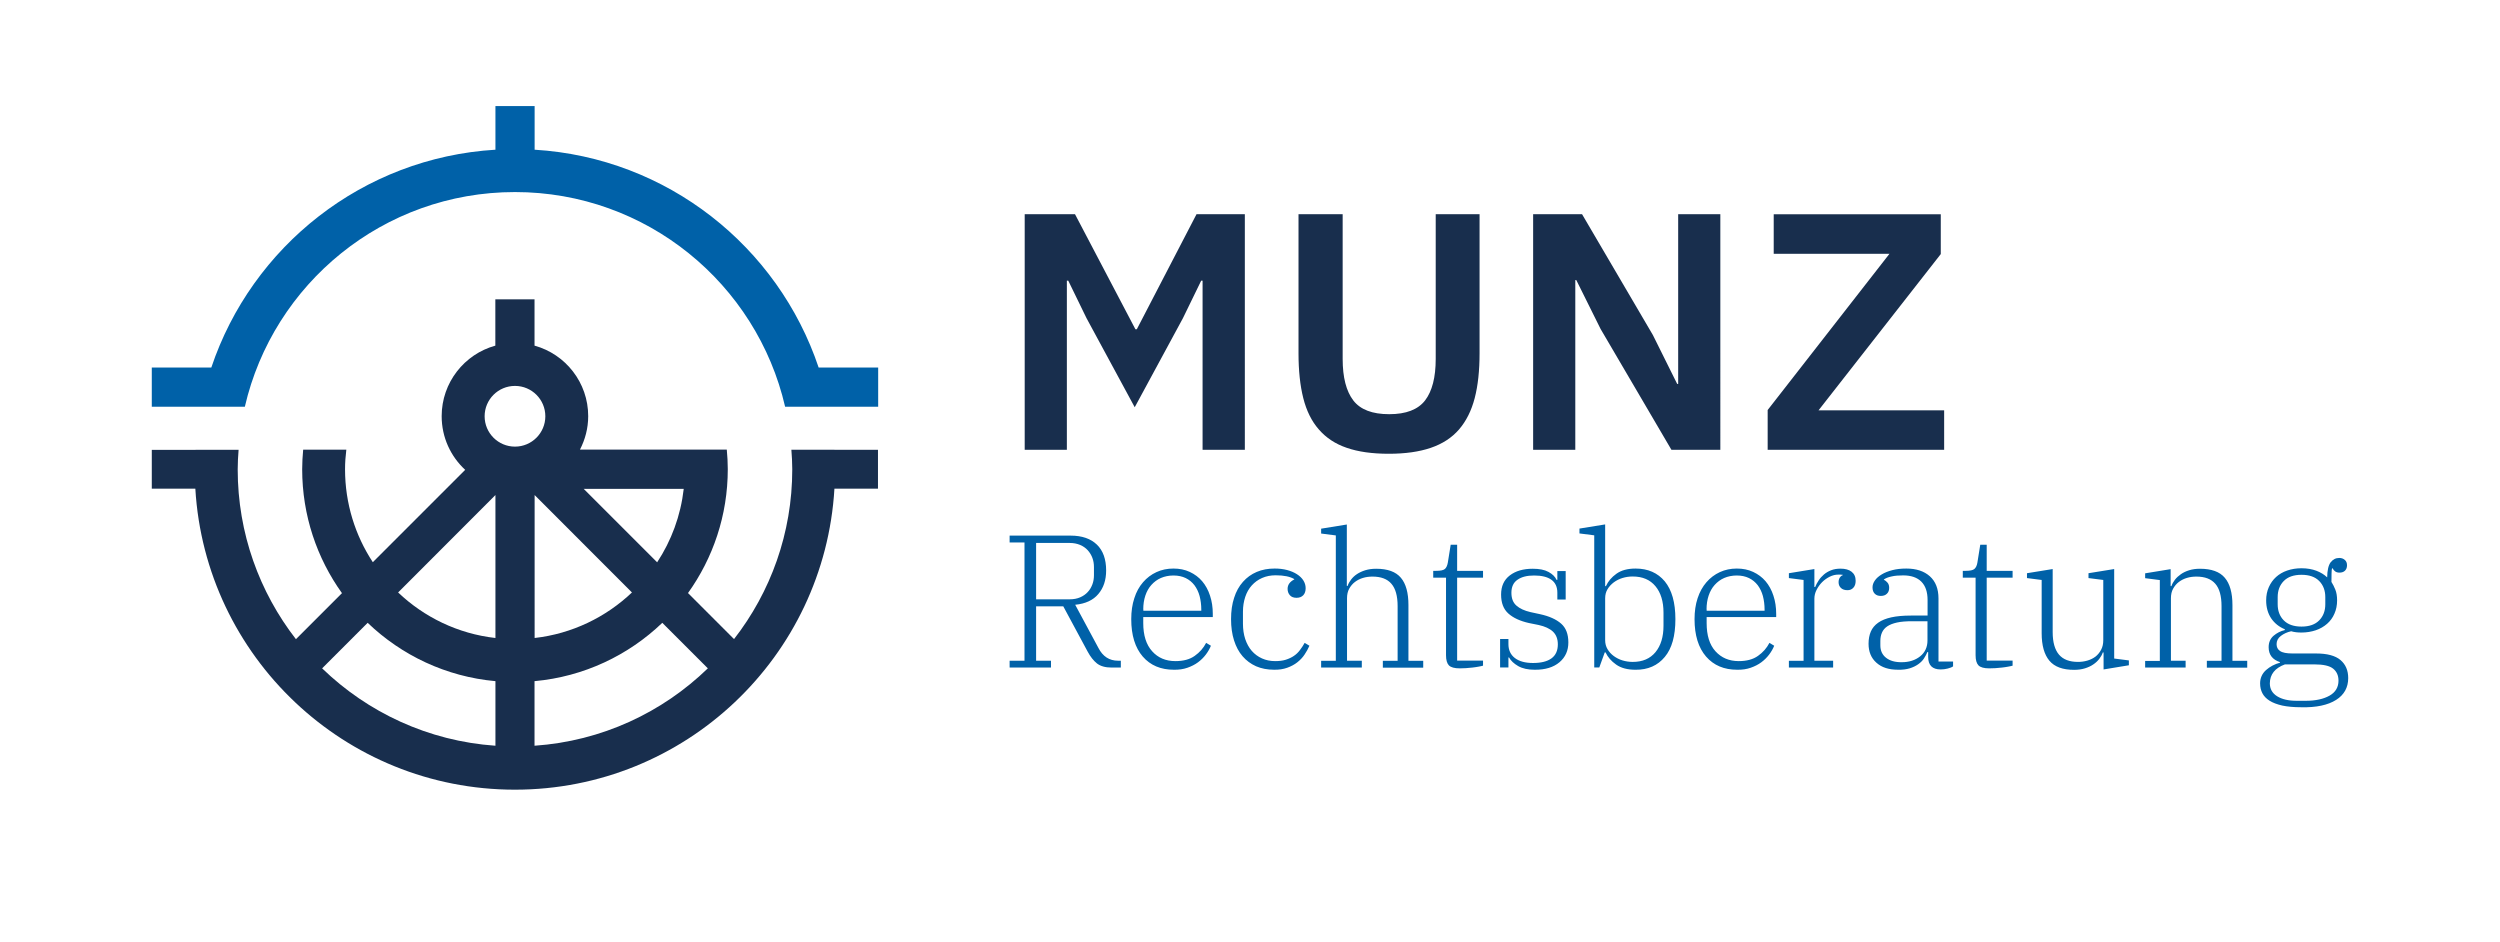
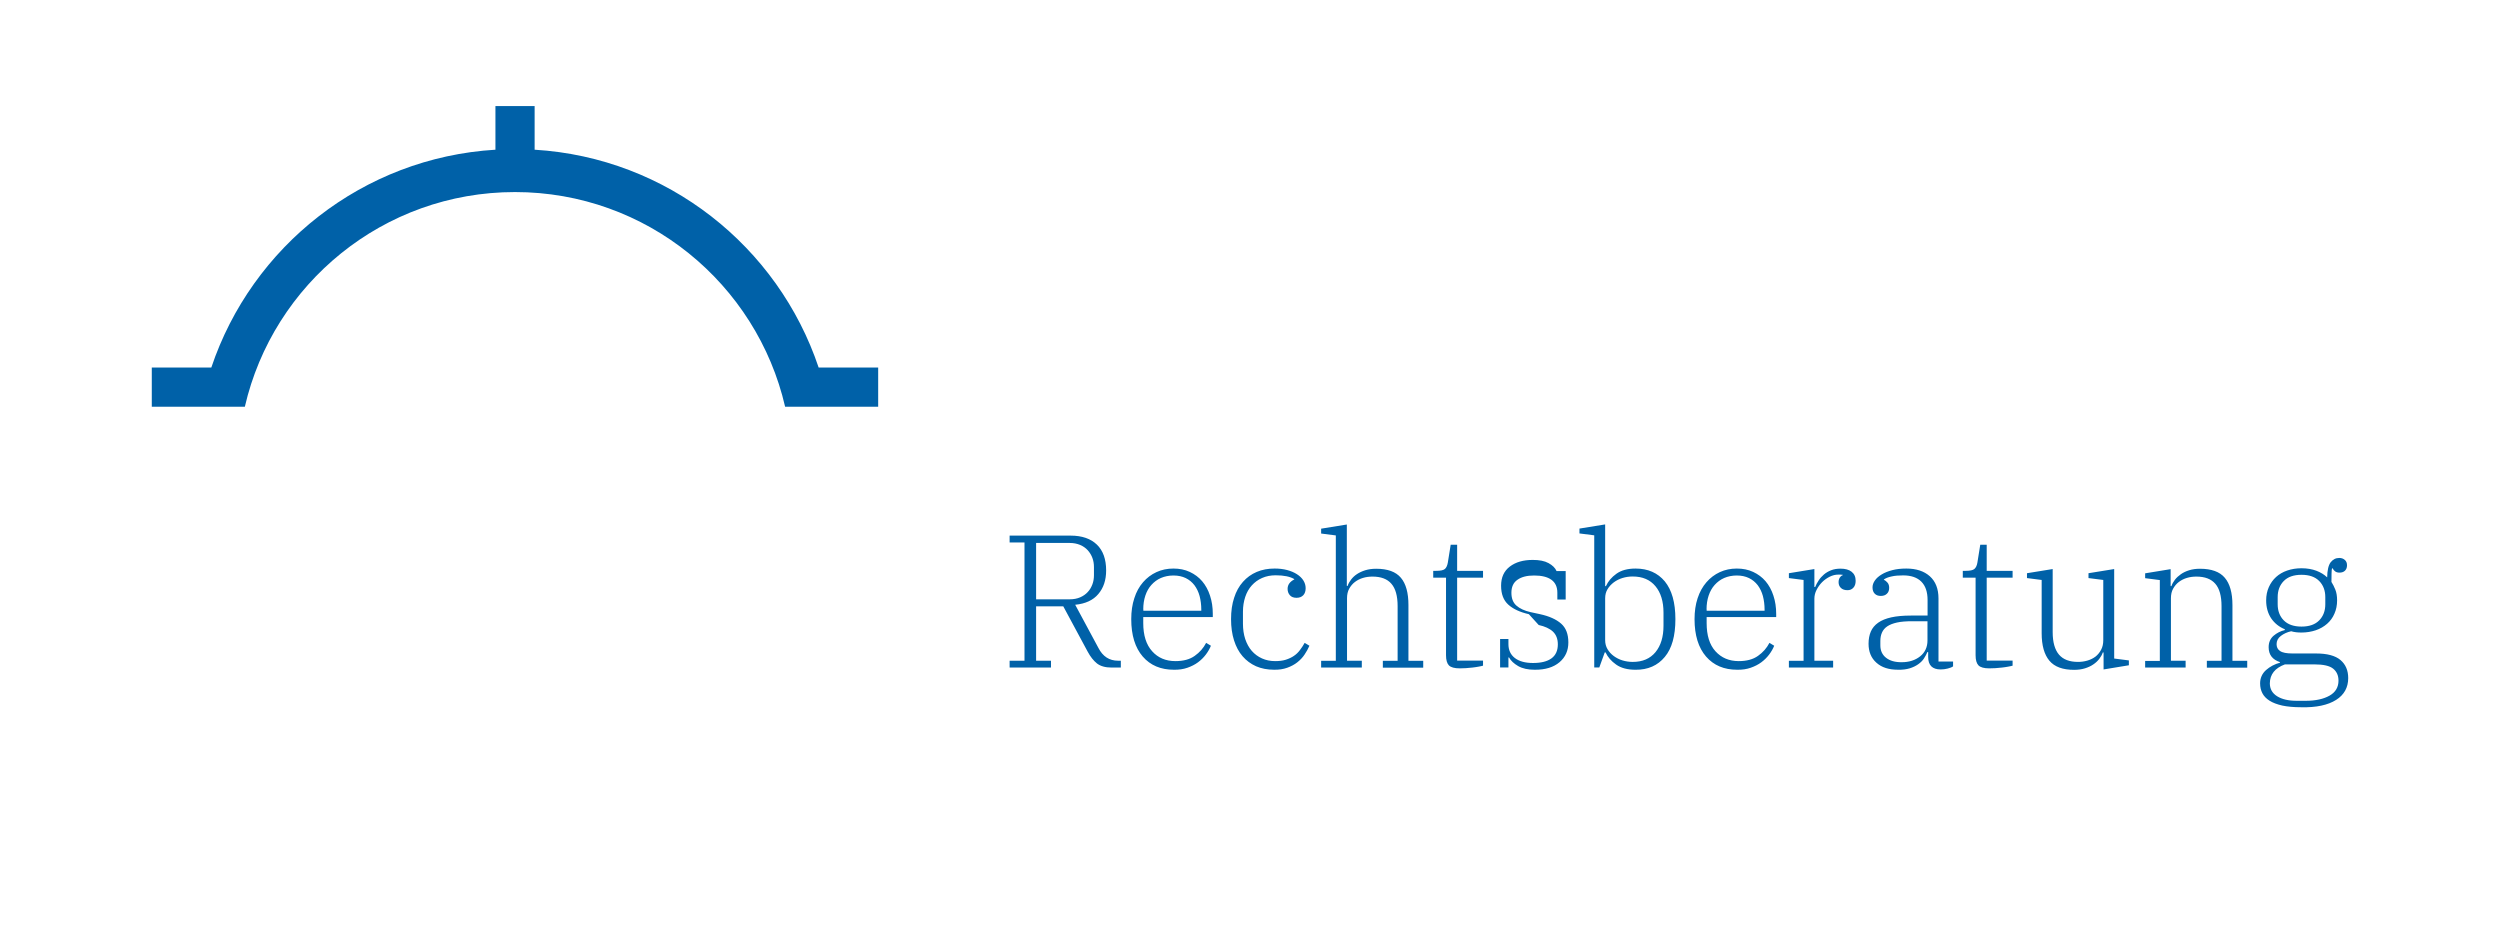
<svg xmlns="http://www.w3.org/2000/svg" version="1.1" id="Ebene_1" x="0px" y="0px" viewBox="0 0 252 95" style="enable-background:new 0 0 252 95;" xml:space="preserve">
  <style type="text/css">
	.st0{fill:#0061A8;}
	.st1{fill:#182E4D;}
</style>
  <g>
    <path class="st0" d="M88.52,37.05h-6c-4.09-12.2-15.26-21.15-28.63-21.96v-4.4h-3.95v4.4C36.56,15.9,25.39,24.85,21.3,37.05h-6V41   h4.95c0,0,0,0,0,0h4.43c2.86-12.4,13.96-21.64,27.23-21.64c13.27,0,24.37,9.25,27.23,21.64h4.43c0,0,0,0,0,0h4.95V37.05   L88.52,37.05z" />
-     <path class="st1" d="M88.52,45.34h-4.41c0,0,0,0,0-0.01h-4.34c0.05,0.65,0.09,1.31,0.09,1.97c0,6.45-2.19,12.39-5.87,17.12   l-4.64-4.64c2.52-3.52,4.01-7.83,4.01-12.49c0-0.67-0.04-1.32-0.1-1.97l-14.8,0c0.52-1.01,0.83-2.15,0.83-3.37   c0-3.39-2.29-6.25-5.41-7.11v-4.67h-3.95v4.67c-3.12,0.86-5.41,3.72-5.41,7.11c0,2.14,0.91,4.06,2.37,5.41l-9.31,9.31   c-1.77-2.69-2.8-5.91-2.8-9.37c0-0.67,0.05-1.33,0.13-1.97h-4.35c-0.06,0.65-0.1,1.31-0.1,1.97c0,4.66,1.49,8.97,4.01,12.49   l-4.64,4.64c-3.67-4.73-5.87-10.67-5.87-17.12c0-0.67,0.04-1.32,0.09-1.97h-4.34c0,0,0,0,0,0.01h-4.41v3.91h4.39   c1,16.92,15.04,30.34,32.21,30.34s31.21-13.41,32.21-30.34h4.39V45.34L88.52,45.34z M49.94,68.66v6.51   c-6.77-0.47-12.88-3.36-17.47-7.8l4.59-4.59C40.47,66.05,44.96,68.21,49.94,68.66L49.94,68.66z M49.94,49.9v14.41   c-3.79-0.43-7.19-2.1-9.81-4.59L49.94,49.9L49.94,49.9z M54.97,41.96c0,1.69-1.37,3.06-3.06,3.06c-1.69,0-3.06-1.37-3.06-3.06   c0-1.69,1.37-3.06,3.06-3.06C53.6,38.9,54.97,40.27,54.97,41.96L54.97,41.96z M63.7,59.72c-2.62,2.49-6.03,4.16-9.81,4.59V49.9   L63.7,59.72L63.7,59.72z M68.92,49.28c-0.31,2.71-1.25,5.23-2.68,7.4l-7.4-7.4H68.92L68.92,49.28z M71.35,67.37   c-4.59,4.45-10.69,7.33-17.47,7.8v-6.51c4.98-0.45,9.47-2.61,12.88-5.88L71.35,67.37L71.35,67.37z" />
-     <path class="st1" d="M121.23,45.34h4.25V21.59h-4.87l-6.02,11.6h-0.14l-6.09-11.6h-5.07v23.75h4.25V28.29h0.14l1.84,3.78l4.86,8.98   l4.86-8.98l1.84-3.78h0.14V45.34L121.23,45.34z M130.89,21.59v14.02c0,1.75,0.16,3.25,0.48,4.52c0.32,1.27,0.84,2.33,1.57,3.16   c0.73,0.84,1.66,1.46,2.81,1.85c1.15,0.4,2.56,0.6,4.24,0.6c1.66,0,3.07-0.2,4.24-0.6c1.17-0.4,2.11-1.01,2.84-1.85   c0.72-0.84,1.25-1.89,1.58-3.16c0.33-1.27,0.49-2.78,0.49-4.52V21.59h-4.42v14.59c0,1.86-0.36,3.25-1.07,4.18   c-0.72,0.93-1.92,1.39-3.62,1.39s-2.91-0.46-3.62-1.39c-0.71-0.93-1.07-2.32-1.07-4.18V21.59H130.89L130.89,21.59z M168.48,45.34   h4.93V21.59h-4.25v17.11h-0.1l-2.45-4.93l-7.14-12.18h-4.93v23.75h4.25V28.23h0.1l2.45,4.93L168.48,45.34L168.48,45.34z    M195.97,41.36h-12.66l12.32-15.75v-4.01h-16.84v3.98h11.67l-12.28,15.75v4.01h17.79V41.36L195.97,41.36z" />
-     <path class="st0" d="M101.77,67.29h4.17v-0.69h-1.5v-5.48h2.74l2.46,4.57c0.28,0.52,0.59,0.91,0.94,1.19   c0.35,0.27,0.84,0.41,1.47,0.41h0.93v-0.69h-0.28c-0.88,0-1.54-0.43-1.98-1.29l-2.34-4.35c1.03-0.1,1.81-0.46,2.33-1.08   c0.53-0.62,0.79-1.41,0.79-2.38c0-1.13-0.31-2-0.93-2.6c-0.62-0.6-1.5-0.91-2.65-0.91h-6.15v0.69h1.5v11.92h-1.5V67.29   L101.77,67.29z M104.44,54.73h3.39c0.39,0,0.74,0.07,1.05,0.2c0.3,0.13,0.56,0.31,0.76,0.53c0.2,0.22,0.36,0.48,0.47,0.77   c0.11,0.29,0.16,0.6,0.16,0.93v0.82c0,0.33-0.05,0.64-0.16,0.93c-0.11,0.29-0.26,0.55-0.47,0.77c-0.2,0.22-0.46,0.4-0.76,0.53   c-0.3,0.13-0.65,0.2-1.05,0.2h-3.39V54.73L104.44,54.73z M119.69,67.31c0.4-0.14,0.76-0.32,1.07-0.55   c0.31-0.23,0.57-0.49,0.79-0.78c0.22-0.29,0.39-0.59,0.51-0.89l-0.48-0.29c-0.27,0.52-0.65,0.96-1.15,1.31   c-0.5,0.36-1.15,0.53-1.95,0.53c-0.97,0-1.75-0.33-2.34-0.99c-0.6-0.66-0.9-1.61-0.9-2.84v-0.61h7.01v-0.32   c0-0.66-0.09-1.27-0.28-1.84c-0.18-0.56-0.45-1.05-0.79-1.45c-0.34-0.4-0.76-0.71-1.25-0.94c-0.49-0.23-1.04-0.34-1.65-0.34   c-0.62,0-1.19,0.12-1.71,0.36c-0.52,0.24-0.97,0.58-1.35,1.02c-0.38,0.44-0.68,0.97-0.88,1.61c-0.21,0.63-0.31,1.34-0.31,2.11   c0,1.62,0.39,2.88,1.16,3.77c0.77,0.89,1.82,1.33,3.14,1.33C118.83,67.52,119.29,67.45,119.69,67.31L119.69,67.31z M115.24,61.43   c0-0.51,0.07-0.97,0.21-1.39c0.14-0.42,0.34-0.78,0.61-1.08c0.27-0.3,0.59-0.54,0.96-0.7c0.37-0.16,0.8-0.25,1.27-0.25   c0.47,0,0.88,0.09,1.23,0.26c0.35,0.17,0.64,0.41,0.88,0.72c0.23,0.31,0.41,0.68,0.52,1.09c0.11,0.42,0.17,0.88,0.17,1.37v0.11   h-5.84V61.43L115.24,61.43z M129.75,67.31c0.39-0.14,0.73-0.32,1.02-0.55c0.29-0.23,0.54-0.49,0.73-0.78   c0.2-0.29,0.36-0.59,0.49-0.89l-0.48-0.29c-0.14,0.25-0.29,0.49-0.47,0.72c-0.17,0.23-0.37,0.43-0.61,0.59   c-0.23,0.16-0.51,0.29-0.82,0.39c-0.31,0.1-0.67,0.14-1.08,0.14c-0.48,0-0.92-0.09-1.32-0.27c-0.4-0.18-0.74-0.43-1.03-0.76   c-0.29-0.33-0.5-0.73-0.66-1.19c-0.15-0.46-0.23-0.98-0.23-1.55v-1.22c0-0.53,0.08-1.02,0.23-1.48c0.15-0.45,0.37-0.84,0.66-1.16   c0.29-0.32,0.63-0.57,1.04-0.75c0.41-0.18,0.86-0.27,1.37-0.27c0.82,0,1.45,0.13,1.87,0.38v0.04c-0.2,0.1-0.37,0.23-0.49,0.39   c-0.12,0.16-0.18,0.35-0.18,0.56c0,0.25,0.08,0.47,0.23,0.64c0.15,0.17,0.37,0.26,0.67,0.26c0.29,0,0.52-0.09,0.68-0.26   c0.16-0.17,0.24-0.41,0.24-0.71c0-0.28-0.08-0.54-0.23-0.78c-0.15-0.24-0.37-0.45-0.65-0.63c-0.28-0.18-0.61-0.32-0.99-0.42   c-0.38-0.1-0.8-0.15-1.26-0.15c-0.66,0-1.26,0.11-1.8,0.34s-1,0.56-1.39,1c-0.39,0.44-0.69,0.97-0.89,1.61   c-0.21,0.63-0.31,1.35-0.31,2.15c0,0.8,0.1,1.51,0.3,2.14c0.2,0.63,0.48,1.16,0.86,1.6c0.38,0.44,0.83,0.77,1.36,1.01   c0.53,0.23,1.14,0.35,1.81,0.35C128.91,67.52,129.36,67.45,129.75,67.31L129.75,67.31z M133.2,67.29h4.07v-0.69h-1.49V60.3   c0-0.37,0.07-0.69,0.22-0.96c0.15-0.27,0.34-0.5,0.58-0.68c0.24-0.18,0.51-0.32,0.82-0.41c0.3-0.09,0.62-0.13,0.95-0.13   c0.85,0,1.49,0.24,1.9,0.72c0.42,0.48,0.63,1.23,0.63,2.26v5.51h-1.49v0.69h4.07v-0.69h-1.49v-5.62c0-1.23-0.25-2.15-0.76-2.75   c-0.51-0.61-1.34-0.91-2.49-0.91c-0.41,0-0.77,0.05-1.1,0.15c-0.32,0.1-0.6,0.23-0.84,0.39c-0.24,0.16-0.43,0.34-0.59,0.55   c-0.16,0.21-0.28,0.42-0.35,0.64h-0.08v-6.19l-2.59,0.42v0.49l1.48,0.19v12.64h-1.48V67.29L133.2,67.29z M147.76,67.35   c0.22-0.01,0.44-0.03,0.66-0.06c0.22-0.03,0.42-0.05,0.61-0.09c0.19-0.03,0.34-0.07,0.46-0.1v-0.51h-2.61v-8.36h2.61v-0.69h-2.61   v-2.63h-0.65l-0.29,1.81c-0.05,0.29-0.15,0.5-0.29,0.63c-0.15,0.13-0.44,0.19-0.89,0.19h-0.29v0.69h1.29v7.82   c0,0.48,0.1,0.82,0.29,1.02c0.2,0.2,0.56,0.3,1.1,0.3C147.33,67.37,147.53,67.36,147.76,67.35L147.76,67.35z M157.2,66.75   c0.6-0.51,0.89-1.18,0.89-1.99c0-0.84-0.24-1.47-0.73-1.9c-0.49-0.43-1.2-0.75-2.12-0.95l-0.97-0.21   c-0.61-0.14-1.08-0.36-1.42-0.66c-0.34-0.3-0.5-0.73-0.5-1.29c0-0.59,0.2-1.03,0.61-1.31c0.41-0.29,0.96-0.43,1.68-0.43   c0.76,0,1.34,0.14,1.74,0.43c0.4,0.29,0.6,0.72,0.6,1.3v0.69h0.84v-2.87h-0.84v0.89h-0.08c-0.14-0.32-0.41-0.58-0.81-0.8   c-0.4-0.22-0.93-0.32-1.59-0.32c-0.95,0-1.72,0.22-2.31,0.67c-0.59,0.45-0.88,1.09-0.88,1.93c0,0.84,0.24,1.47,0.73,1.91   c0.49,0.44,1.18,0.76,2.07,0.96L155.1,63c0.63,0.14,1.11,0.36,1.44,0.67c0.32,0.31,0.49,0.73,0.49,1.28c0,0.64-0.22,1.11-0.65,1.42   c-0.43,0.31-1.05,0.46-1.85,0.46c-0.79,0-1.4-0.17-1.83-0.5c-0.43-0.33-0.65-0.8-0.65-1.4v-0.52h-0.84v2.87h0.84v-1.01h0.06   c0.18,0.33,0.49,0.62,0.92,0.87c0.44,0.25,0.99,0.37,1.66,0.37C155.77,67.52,156.6,67.26,157.2,66.75L157.2,66.75z M167.81,66.22   c0.72-0.86,1.07-2.13,1.07-3.81c0-1.68-0.36-2.94-1.07-3.81c-0.72-0.86-1.7-1.29-2.94-1.29c-0.8,0-1.44,0.17-1.93,0.52   c-0.49,0.35-0.84,0.76-1.06,1.25h-0.08v-6.22l-2.59,0.42v0.49l1.49,0.19v13.32h0.51l0.55-1.52h0.08c0.22,0.47,0.57,0.88,1.07,1.23   c0.49,0.35,1.15,0.52,1.96,0.52C166.11,67.52,167.09,67.09,167.81,66.22L167.81,66.22z M163.55,66.57   c-0.33-0.1-0.62-0.25-0.88-0.44c-0.26-0.19-0.47-0.42-0.63-0.69c-0.16-0.27-0.24-0.57-0.24-0.91V60.3c0-0.34,0.08-0.65,0.24-0.91   c0.16-0.27,0.37-0.49,0.63-0.69c0.26-0.19,0.55-0.34,0.88-0.44c0.33-0.1,0.67-0.15,1.03-0.15c0.99,0,1.75,0.33,2.29,0.98   c0.54,0.65,0.81,1.54,0.81,2.66v1.33c0,1.12-0.27,2-0.81,2.66c-0.54,0.65-1.3,0.98-2.29,0.98   C164.22,66.72,163.88,66.67,163.55,66.57L163.55,66.57z M176.47,67.31c0.4-0.14,0.76-0.32,1.07-0.55c0.31-0.23,0.57-0.49,0.79-0.78   c0.22-0.29,0.39-0.59,0.51-0.89l-0.48-0.29c-0.27,0.52-0.65,0.96-1.15,1.31c-0.5,0.36-1.15,0.53-1.95,0.53   c-0.96,0-1.74-0.33-2.34-0.99c-0.6-0.66-0.89-1.61-0.89-2.84v-0.61h7.01v-0.32c0-0.66-0.09-1.27-0.28-1.84   c-0.18-0.56-0.45-1.05-0.79-1.45c-0.34-0.4-0.76-0.71-1.25-0.94c-0.49-0.23-1.04-0.34-1.65-0.34c-0.62,0-1.19,0.12-1.71,0.36   c-0.52,0.24-0.97,0.58-1.35,1.02c-0.38,0.44-0.68,0.97-0.89,1.61c-0.21,0.63-0.31,1.34-0.31,2.11c0,1.62,0.39,2.88,1.16,3.77   c0.77,0.89,1.82,1.33,3.14,1.33C175.61,67.52,176.07,67.45,176.47,67.31L176.47,67.31z M172.02,61.43c0-0.51,0.07-0.97,0.21-1.39   c0.14-0.42,0.34-0.78,0.61-1.08c0.27-0.3,0.59-0.54,0.96-0.7c0.37-0.16,0.8-0.25,1.27-0.25c0.47,0,0.88,0.09,1.23,0.26   s0.64,0.41,0.88,0.72c0.23,0.31,0.41,0.68,0.52,1.09c0.11,0.42,0.17,0.88,0.17,1.37v0.11h-5.84V61.43L172.02,61.43z M180.31,67.29   h4.47v-0.69h-1.89v-6.25c0-0.3,0.07-0.6,0.22-0.89c0.15-0.29,0.33-0.55,0.56-0.78c0.23-0.23,0.49-0.41,0.77-0.55   c0.29-0.14,0.57-0.21,0.85-0.21c0.08,0,0.15,0,0.21,0c0.06,0,0.15,0.01,0.25,0.02v0.04c-0.1,0.03-0.2,0.1-0.29,0.23   c-0.09,0.13-0.13,0.29-0.13,0.48c0,0.24,0.08,0.43,0.24,0.58c0.16,0.15,0.38,0.22,0.66,0.22c0.24,0,0.44-0.08,0.59-0.25   c0.15-0.16,0.23-0.39,0.23-0.69c0-0.41-0.14-0.71-0.41-0.92c-0.27-0.21-0.64-0.31-1.11-0.31c-0.35,0-0.67,0.05-0.95,0.16   c-0.28,0.11-0.52,0.25-0.73,0.43c-0.21,0.18-0.39,0.38-0.53,0.6c-0.15,0.22-0.26,0.44-0.35,0.66h-0.08v-1.81l-2.57,0.42v0.49   l1.48,0.19v8.15h-1.48V67.29L180.31,67.29z M192.49,67.37c0.33-0.1,0.62-0.24,0.86-0.41c0.24-0.17,0.44-0.36,0.58-0.58   c0.14-0.22,0.26-0.43,0.35-0.65h0.08v0.49c0,0.84,0.42,1.26,1.26,1.26c0.24,0,0.48-0.03,0.71-0.09c0.23-0.06,0.42-0.13,0.54-0.22   v-0.49h-1.47v-6.36c0-0.96-0.29-1.71-0.87-2.23c-0.58-0.52-1.37-0.78-2.37-0.78c-0.52,0-0.99,0.05-1.41,0.16   c-0.42,0.11-0.78,0.25-1.07,0.43c-0.3,0.18-0.53,0.38-0.69,0.61c-0.16,0.23-0.24,0.46-0.24,0.7c0,0.28,0.08,0.49,0.23,0.64   c0.15,0.15,0.35,0.22,0.61,0.22c0.25,0,0.46-0.07,0.61-0.22c0.15-0.14,0.23-0.34,0.23-0.59c0-0.21-0.05-0.39-0.16-0.52   c-0.11-0.13-0.23-0.23-0.37-0.29v-0.04c0.18-0.13,0.43-0.23,0.76-0.3c0.33-0.08,0.72-0.11,1.18-0.11c0.8,0,1.41,0.21,1.83,0.63   c0.42,0.42,0.63,1.04,0.63,1.85v1.57h-1.69c-0.77,0-1.43,0.06-1.97,0.18c-0.54,0.12-0.98,0.3-1.32,0.54   c-0.34,0.24-0.59,0.54-0.74,0.89c-0.15,0.35-0.23,0.76-0.23,1.23c0,0.8,0.26,1.44,0.79,1.91c0.53,0.48,1.25,0.71,2.18,0.71   C191.77,67.52,192.16,67.47,192.49,67.37L192.49,67.37z M190.11,66.3c-0.38-0.3-0.57-0.72-0.57-1.24v-0.44   c0-0.32,0.05-0.6,0.16-0.85c0.11-0.25,0.28-0.46,0.53-0.63c0.25-0.17,0.58-0.3,0.99-0.39c0.41-0.09,0.92-0.13,1.53-0.13h1.54v1.94   c0,0.67-0.25,1.21-0.74,1.6c-0.49,0.39-1.11,0.59-1.85,0.59C191.03,66.76,190.5,66.61,190.11,66.3L190.11,66.3z M201.14,67.35   c0.22-0.01,0.44-0.03,0.66-0.06c0.22-0.03,0.42-0.05,0.61-0.09c0.19-0.03,0.34-0.07,0.46-0.1v-0.51h-2.61v-8.36h2.61v-0.69h-2.61   v-2.63h-0.65l-0.29,1.81c-0.05,0.29-0.15,0.5-0.3,0.63c-0.15,0.13-0.44,0.19-0.89,0.19h-0.28v0.69h1.29v7.82   c0,0.48,0.1,0.82,0.29,1.02c0.2,0.2,0.56,0.3,1.09,0.3C200.72,67.37,200.92,67.36,201.14,67.35L201.14,67.35z M210.16,67.37   c0.32-0.1,0.61-0.23,0.85-0.4c0.24-0.16,0.44-0.35,0.6-0.56c0.16-0.21,0.28-0.42,0.35-0.64h0.08v1.71l2.55-0.42v-0.49l-1.48-0.19   v-9.02l-2.59,0.42v0.49l1.49,0.19v6.07c0,0.37-0.07,0.69-0.22,0.97c-0.15,0.28-0.34,0.51-0.57,0.69c-0.24,0.18-0.51,0.31-0.82,0.4   c-0.31,0.09-0.62,0.13-0.94,0.13c-0.85,0-1.49-0.24-1.91-0.73c-0.42-0.49-0.64-1.25-0.64-2.27v-6.36l-2.59,0.42v0.49l1.48,0.19   v5.37c0,1.23,0.26,2.15,0.78,2.77c0.52,0.62,1.35,0.92,2.49,0.92C209.47,67.52,209.84,67.47,210.16,67.37L210.16,67.37z    M216.24,67.29h4.07v-0.69h-1.48V60.3c0-0.37,0.07-0.69,0.22-0.96c0.15-0.27,0.34-0.5,0.58-0.68c0.24-0.18,0.51-0.32,0.82-0.41   c0.3-0.09,0.62-0.13,0.95-0.13c0.85,0,1.48,0.24,1.9,0.72c0.42,0.48,0.63,1.23,0.63,2.26v5.51h-1.48v0.69h4.07v-0.69h-1.49v-5.62   c0-1.23-0.26-2.15-0.77-2.75c-0.51-0.61-1.35-0.91-2.5-0.91c-0.41,0-0.77,0.05-1.09,0.15c-0.32,0.1-0.6,0.23-0.84,0.4   c-0.24,0.17-0.44,0.35-0.6,0.56c-0.16,0.21-0.28,0.42-0.35,0.64h-0.08v-1.71l-2.57,0.42v0.49l1.48,0.19v8.15h-1.48V67.29   L216.24,67.29z M235.48,70.55c0.81-0.51,1.22-1.25,1.22-2.2c0-0.77-0.26-1.38-0.78-1.82c-0.52-0.44-1.34-0.66-2.46-0.66h-2.36   c-0.61,0-1.03-0.08-1.27-0.25c-0.24-0.16-0.35-0.39-0.35-0.69c0-0.33,0.14-0.61,0.43-0.83c0.29-0.22,0.63-0.38,1.04-0.47   c0.3,0.09,0.65,0.13,1.03,0.13c0.52,0,1-0.08,1.45-0.23c0.44-0.15,0.82-0.37,1.14-0.65c0.32-0.28,0.57-0.62,0.74-1.02   c0.18-0.4,0.27-0.85,0.27-1.34c0-0.43-0.06-0.8-0.18-1.09c-0.12-0.3-0.25-0.55-0.39-0.77c0-0.27,0-0.55,0.01-0.84   c0.01-0.29,0.02-0.47,0.05-0.53h0.06c0.06,0.13,0.15,0.23,0.26,0.31c0.11,0.08,0.25,0.12,0.43,0.12c0.24,0,0.43-0.07,0.56-0.2   c0.13-0.13,0.2-0.31,0.2-0.54c0-0.23-0.07-0.41-0.22-0.54c-0.15-0.13-0.33-0.2-0.56-0.2c-0.36,0-0.64,0.15-0.87,0.44   c-0.22,0.29-0.34,0.8-0.35,1.52c-0.29-0.28-0.65-0.5-1.09-0.67c-0.43-0.16-0.93-0.25-1.5-0.25c-0.52,0-1,0.08-1.44,0.23   c-0.44,0.15-0.81,0.37-1.12,0.65c-0.31,0.28-0.55,0.62-0.73,1.02c-0.18,0.4-0.27,0.85-0.27,1.34c0,0.7,0.17,1.3,0.5,1.8   c0.34,0.5,0.8,0.87,1.38,1.11v0.08c-0.43,0.1-0.81,0.3-1.14,0.58c-0.33,0.29-0.49,0.67-0.49,1.15c0,0.75,0.38,1.25,1.14,1.5v0.06   c-0.53,0.14-1,0.39-1.4,0.74c-0.4,0.36-0.6,0.81-0.6,1.35c0,0.37,0.08,0.7,0.23,0.99c0.15,0.29,0.39,0.54,0.72,0.75   c0.33,0.21,0.76,0.37,1.28,0.49c0.52,0.11,1.15,0.17,1.9,0.17C233.48,71.33,234.66,71.07,235.48,70.55L235.48,70.55z M230.2,62.53   c-0.41-0.42-0.61-0.96-0.61-1.62v-0.72c0-0.66,0.2-1.2,0.61-1.62c0.41-0.42,1-0.63,1.79-0.63c0.79,0,1.38,0.21,1.79,0.63   c0.41,0.42,0.61,0.96,0.61,1.62v0.72c0,0.66-0.2,1.2-0.61,1.62c-0.41,0.42-1,0.63-1.79,0.63C231.21,63.16,230.61,62.95,230.2,62.53   L230.2,62.53z M230.32,66.97h2.97c0.9,0,1.53,0.14,1.89,0.43c0.36,0.29,0.54,0.69,0.54,1.21c0,0.66-0.3,1.17-0.9,1.51   c-0.6,0.34-1.4,0.52-2.4,0.52h-0.9c-0.84,0-1.5-0.15-1.99-0.46c-0.49-0.31-0.73-0.74-0.73-1.3   C228.81,67.97,229.32,67.34,230.32,66.97L230.32,66.97L230.32,66.97z" />
+     <path class="st0" d="M101.77,67.29h4.17v-0.69h-1.5v-5.48h2.74l2.46,4.57c0.28,0.52,0.59,0.91,0.94,1.19   c0.35,0.27,0.84,0.41,1.47,0.41h0.93v-0.69h-0.28c-0.88,0-1.54-0.43-1.98-1.29l-2.34-4.35c1.03-0.1,1.81-0.46,2.33-1.08   c0.53-0.62,0.79-1.41,0.79-2.38c0-1.13-0.31-2-0.93-2.6c-0.62-0.6-1.5-0.91-2.65-0.91h-6.15v0.69h1.5v11.92h-1.5V67.29   L101.77,67.29z M104.44,54.73h3.39c0.39,0,0.74,0.07,1.05,0.2c0.3,0.13,0.56,0.31,0.76,0.53c0.2,0.22,0.36,0.48,0.47,0.77   c0.11,0.29,0.16,0.6,0.16,0.93v0.82c0,0.33-0.05,0.64-0.16,0.93c-0.11,0.29-0.26,0.55-0.47,0.77c-0.2,0.22-0.46,0.4-0.76,0.53   c-0.3,0.13-0.65,0.2-1.05,0.2h-3.39V54.73L104.44,54.73z M119.69,67.31c0.4-0.14,0.76-0.32,1.07-0.55   c0.31-0.23,0.57-0.49,0.79-0.78c0.22-0.29,0.39-0.59,0.51-0.89l-0.48-0.29c-0.27,0.52-0.65,0.96-1.15,1.31   c-0.5,0.36-1.15,0.53-1.95,0.53c-0.97,0-1.75-0.33-2.34-0.99c-0.6-0.66-0.9-1.61-0.9-2.84v-0.61h7.01v-0.32   c0-0.66-0.09-1.27-0.28-1.84c-0.18-0.56-0.45-1.05-0.79-1.45c-0.34-0.4-0.76-0.71-1.25-0.94c-0.49-0.23-1.04-0.34-1.65-0.34   c-0.62,0-1.19,0.12-1.71,0.36c-0.52,0.24-0.97,0.58-1.35,1.02c-0.38,0.44-0.68,0.97-0.88,1.61c-0.21,0.63-0.31,1.34-0.31,2.11   c0,1.62,0.39,2.88,1.16,3.77c0.77,0.89,1.82,1.33,3.14,1.33C118.83,67.52,119.29,67.45,119.69,67.31L119.69,67.31z M115.24,61.43   c0-0.51,0.07-0.97,0.21-1.39c0.14-0.42,0.34-0.78,0.61-1.08c0.27-0.3,0.59-0.54,0.96-0.7c0.37-0.16,0.8-0.25,1.27-0.25   c0.47,0,0.88,0.09,1.23,0.26c0.35,0.17,0.64,0.41,0.88,0.72c0.23,0.31,0.41,0.68,0.52,1.09c0.11,0.42,0.17,0.88,0.17,1.37v0.11   h-5.84V61.43L115.24,61.43z M129.75,67.31c0.39-0.14,0.73-0.32,1.02-0.55c0.29-0.23,0.54-0.49,0.73-0.78   c0.2-0.29,0.36-0.59,0.49-0.89l-0.48-0.29c-0.14,0.25-0.29,0.49-0.47,0.72c-0.17,0.23-0.37,0.43-0.61,0.59   c-0.23,0.16-0.51,0.29-0.82,0.39c-0.31,0.1-0.67,0.14-1.08,0.14c-0.48,0-0.92-0.09-1.32-0.27c-0.4-0.18-0.74-0.43-1.03-0.76   c-0.29-0.33-0.5-0.73-0.66-1.19c-0.15-0.46-0.23-0.98-0.23-1.55v-1.22c0-0.53,0.08-1.02,0.23-1.48c0.15-0.45,0.37-0.84,0.66-1.16   c0.29-0.32,0.63-0.57,1.04-0.75c0.41-0.18,0.86-0.27,1.37-0.27c0.82,0,1.45,0.13,1.87,0.38v0.04c-0.2,0.1-0.37,0.23-0.49,0.39   c-0.12,0.16-0.18,0.35-0.18,0.56c0,0.25,0.08,0.47,0.23,0.64c0.15,0.17,0.37,0.26,0.67,0.26c0.29,0,0.52-0.09,0.68-0.26   c0.16-0.17,0.24-0.41,0.24-0.71c0-0.28-0.08-0.54-0.23-0.78c-0.15-0.24-0.37-0.45-0.65-0.63c-0.28-0.18-0.61-0.32-0.99-0.42   c-0.38-0.1-0.8-0.15-1.26-0.15c-0.66,0-1.26,0.11-1.8,0.34s-1,0.56-1.39,1c-0.39,0.44-0.69,0.97-0.89,1.61   c-0.21,0.63-0.31,1.35-0.31,2.15c0,0.8,0.1,1.51,0.3,2.14c0.2,0.63,0.48,1.16,0.86,1.6c0.38,0.44,0.83,0.77,1.36,1.01   c0.53,0.23,1.14,0.35,1.81,0.35C128.91,67.52,129.36,67.45,129.75,67.31L129.75,67.31z M133.2,67.29h4.07v-0.69h-1.49V60.3   c0-0.37,0.07-0.69,0.22-0.96c0.15-0.27,0.34-0.5,0.58-0.68c0.24-0.18,0.51-0.32,0.82-0.41c0.3-0.09,0.62-0.13,0.95-0.13   c0.85,0,1.49,0.24,1.9,0.72c0.42,0.48,0.63,1.23,0.63,2.26v5.51h-1.49v0.69h4.07v-0.69h-1.49v-5.62c0-1.23-0.25-2.15-0.76-2.75   c-0.51-0.61-1.34-0.91-2.49-0.91c-0.41,0-0.77,0.05-1.1,0.15c-0.32,0.1-0.6,0.23-0.84,0.39c-0.24,0.16-0.43,0.34-0.59,0.55   c-0.16,0.21-0.28,0.42-0.35,0.64h-0.08v-6.19l-2.59,0.42v0.49l1.48,0.19v12.64h-1.48V67.29L133.2,67.29z M147.76,67.35   c0.22-0.01,0.44-0.03,0.66-0.06c0.22-0.03,0.42-0.05,0.61-0.09c0.19-0.03,0.34-0.07,0.46-0.1v-0.51h-2.61v-8.36h2.61v-0.69h-2.61   v-2.63h-0.65l-0.29,1.81c-0.05,0.29-0.15,0.5-0.29,0.63c-0.15,0.13-0.44,0.19-0.89,0.19h-0.29v0.69h1.29v7.82   c0,0.48,0.1,0.82,0.29,1.02c0.2,0.2,0.56,0.3,1.1,0.3C147.33,67.37,147.53,67.36,147.76,67.35L147.76,67.35z M157.2,66.75   c0.6-0.51,0.89-1.18,0.89-1.99c0-0.84-0.24-1.47-0.73-1.9c-0.49-0.43-1.2-0.75-2.12-0.95l-0.97-0.21   c-0.61-0.14-1.08-0.36-1.42-0.66c-0.34-0.3-0.5-0.73-0.5-1.29c0-0.59,0.2-1.03,0.61-1.31c0.41-0.29,0.96-0.43,1.68-0.43   c0.76,0,1.34,0.14,1.74,0.43c0.4,0.29,0.6,0.72,0.6,1.3v0.69h0.84v-2.87h-0.84h-0.08c-0.14-0.32-0.41-0.58-0.81-0.8   c-0.4-0.22-0.93-0.32-1.59-0.32c-0.95,0-1.72,0.22-2.31,0.67c-0.59,0.45-0.88,1.09-0.88,1.93c0,0.84,0.24,1.47,0.73,1.91   c0.49,0.44,1.18,0.76,2.07,0.96L155.1,63c0.63,0.14,1.11,0.36,1.44,0.67c0.32,0.31,0.49,0.73,0.49,1.28c0,0.64-0.22,1.11-0.65,1.42   c-0.43,0.31-1.05,0.46-1.85,0.46c-0.79,0-1.4-0.17-1.83-0.5c-0.43-0.33-0.65-0.8-0.65-1.4v-0.52h-0.84v2.87h0.84v-1.01h0.06   c0.18,0.33,0.49,0.62,0.92,0.87c0.44,0.25,0.99,0.37,1.66,0.37C155.77,67.52,156.6,67.26,157.2,66.75L157.2,66.75z M167.81,66.22   c0.72-0.86,1.07-2.13,1.07-3.81c0-1.68-0.36-2.94-1.07-3.81c-0.72-0.86-1.7-1.29-2.94-1.29c-0.8,0-1.44,0.17-1.93,0.52   c-0.49,0.35-0.84,0.76-1.06,1.25h-0.08v-6.22l-2.59,0.42v0.49l1.49,0.19v13.32h0.51l0.55-1.52h0.08c0.22,0.47,0.57,0.88,1.07,1.23   c0.49,0.35,1.15,0.52,1.96,0.52C166.11,67.52,167.09,67.09,167.81,66.22L167.81,66.22z M163.55,66.57   c-0.33-0.1-0.62-0.25-0.88-0.44c-0.26-0.19-0.47-0.42-0.63-0.69c-0.16-0.27-0.24-0.57-0.24-0.91V60.3c0-0.34,0.08-0.65,0.24-0.91   c0.16-0.27,0.37-0.49,0.63-0.69c0.26-0.19,0.55-0.34,0.88-0.44c0.33-0.1,0.67-0.15,1.03-0.15c0.99,0,1.75,0.33,2.29,0.98   c0.54,0.65,0.81,1.54,0.81,2.66v1.33c0,1.12-0.27,2-0.81,2.66c-0.54,0.65-1.3,0.98-2.29,0.98   C164.22,66.72,163.88,66.67,163.55,66.57L163.55,66.57z M176.47,67.31c0.4-0.14,0.76-0.32,1.07-0.55c0.31-0.23,0.57-0.49,0.79-0.78   c0.22-0.29,0.39-0.59,0.51-0.89l-0.48-0.29c-0.27,0.52-0.65,0.96-1.15,1.31c-0.5,0.36-1.15,0.53-1.95,0.53   c-0.96,0-1.74-0.33-2.34-0.99c-0.6-0.66-0.89-1.61-0.89-2.84v-0.61h7.01v-0.32c0-0.66-0.09-1.27-0.28-1.84   c-0.18-0.56-0.45-1.05-0.79-1.45c-0.34-0.4-0.76-0.71-1.25-0.94c-0.49-0.23-1.04-0.34-1.65-0.34c-0.62,0-1.19,0.12-1.71,0.36   c-0.52,0.24-0.97,0.58-1.35,1.02c-0.38,0.44-0.68,0.97-0.89,1.61c-0.21,0.63-0.31,1.34-0.31,2.11c0,1.62,0.39,2.88,1.16,3.77   c0.77,0.89,1.82,1.33,3.14,1.33C175.61,67.52,176.07,67.45,176.47,67.31L176.47,67.31z M172.02,61.43c0-0.51,0.07-0.97,0.21-1.39   c0.14-0.42,0.34-0.78,0.61-1.08c0.27-0.3,0.59-0.54,0.96-0.7c0.37-0.16,0.8-0.25,1.27-0.25c0.47,0,0.88,0.09,1.23,0.26   s0.64,0.41,0.88,0.72c0.23,0.31,0.41,0.68,0.52,1.09c0.11,0.42,0.17,0.88,0.17,1.37v0.11h-5.84V61.43L172.02,61.43z M180.31,67.29   h4.47v-0.69h-1.89v-6.25c0-0.3,0.07-0.6,0.22-0.89c0.15-0.29,0.33-0.55,0.56-0.78c0.23-0.23,0.49-0.41,0.77-0.55   c0.29-0.14,0.57-0.21,0.85-0.21c0.08,0,0.15,0,0.21,0c0.06,0,0.15,0.01,0.25,0.02v0.04c-0.1,0.03-0.2,0.1-0.29,0.23   c-0.09,0.13-0.13,0.29-0.13,0.48c0,0.24,0.08,0.43,0.24,0.58c0.16,0.15,0.38,0.22,0.66,0.22c0.24,0,0.44-0.08,0.59-0.25   c0.15-0.16,0.23-0.39,0.23-0.69c0-0.41-0.14-0.71-0.41-0.92c-0.27-0.21-0.64-0.31-1.11-0.31c-0.35,0-0.67,0.05-0.95,0.16   c-0.28,0.11-0.52,0.25-0.73,0.43c-0.21,0.18-0.39,0.38-0.53,0.6c-0.15,0.22-0.26,0.44-0.35,0.66h-0.08v-1.81l-2.57,0.42v0.49   l1.48,0.19v8.15h-1.48V67.29L180.31,67.29z M192.49,67.37c0.33-0.1,0.62-0.24,0.86-0.41c0.24-0.17,0.44-0.36,0.58-0.58   c0.14-0.22,0.26-0.43,0.35-0.65h0.08v0.49c0,0.84,0.42,1.26,1.26,1.26c0.24,0,0.48-0.03,0.71-0.09c0.23-0.06,0.42-0.13,0.54-0.22   v-0.49h-1.47v-6.36c0-0.96-0.29-1.71-0.87-2.23c-0.58-0.52-1.37-0.78-2.37-0.78c-0.52,0-0.99,0.05-1.41,0.16   c-0.42,0.11-0.78,0.25-1.07,0.43c-0.3,0.18-0.53,0.38-0.69,0.61c-0.16,0.23-0.24,0.46-0.24,0.7c0,0.28,0.08,0.49,0.23,0.64   c0.15,0.15,0.35,0.22,0.61,0.22c0.25,0,0.46-0.07,0.61-0.22c0.15-0.14,0.23-0.34,0.23-0.59c0-0.21-0.05-0.39-0.16-0.52   c-0.11-0.13-0.23-0.23-0.37-0.29v-0.04c0.18-0.13,0.43-0.23,0.76-0.3c0.33-0.08,0.72-0.11,1.18-0.11c0.8,0,1.41,0.21,1.83,0.63   c0.42,0.42,0.63,1.04,0.63,1.85v1.57h-1.69c-0.77,0-1.43,0.06-1.97,0.18c-0.54,0.12-0.98,0.3-1.32,0.54   c-0.34,0.24-0.59,0.54-0.74,0.89c-0.15,0.35-0.23,0.76-0.23,1.23c0,0.8,0.26,1.44,0.79,1.91c0.53,0.48,1.25,0.71,2.18,0.71   C191.77,67.52,192.16,67.47,192.49,67.37L192.49,67.37z M190.11,66.3c-0.38-0.3-0.57-0.72-0.57-1.24v-0.44   c0-0.32,0.05-0.6,0.16-0.85c0.11-0.25,0.28-0.46,0.53-0.63c0.25-0.17,0.58-0.3,0.99-0.39c0.41-0.09,0.92-0.13,1.53-0.13h1.54v1.94   c0,0.67-0.25,1.21-0.74,1.6c-0.49,0.39-1.11,0.59-1.85,0.59C191.03,66.76,190.5,66.61,190.11,66.3L190.11,66.3z M201.14,67.35   c0.22-0.01,0.44-0.03,0.66-0.06c0.22-0.03,0.42-0.05,0.61-0.09c0.19-0.03,0.34-0.07,0.46-0.1v-0.51h-2.61v-8.36h2.61v-0.69h-2.61   v-2.63h-0.65l-0.29,1.81c-0.05,0.29-0.15,0.5-0.3,0.63c-0.15,0.13-0.44,0.19-0.89,0.19h-0.28v0.69h1.29v7.82   c0,0.48,0.1,0.82,0.29,1.02c0.2,0.2,0.56,0.3,1.09,0.3C200.72,67.37,200.92,67.36,201.14,67.35L201.14,67.35z M210.16,67.37   c0.32-0.1,0.61-0.23,0.85-0.4c0.24-0.16,0.44-0.35,0.6-0.56c0.16-0.21,0.28-0.42,0.35-0.64h0.08v1.71l2.55-0.42v-0.49l-1.48-0.19   v-9.02l-2.59,0.42v0.49l1.49,0.19v6.07c0,0.37-0.07,0.69-0.22,0.97c-0.15,0.28-0.34,0.51-0.57,0.69c-0.24,0.18-0.51,0.31-0.82,0.4   c-0.31,0.09-0.62,0.13-0.94,0.13c-0.85,0-1.49-0.24-1.91-0.73c-0.42-0.49-0.64-1.25-0.64-2.27v-6.36l-2.59,0.42v0.49l1.48,0.19   v5.37c0,1.23,0.26,2.15,0.78,2.77c0.52,0.62,1.35,0.92,2.49,0.92C209.47,67.52,209.84,67.47,210.16,67.37L210.16,67.37z    M216.24,67.29h4.07v-0.69h-1.48V60.3c0-0.37,0.07-0.69,0.22-0.96c0.15-0.27,0.34-0.5,0.58-0.68c0.24-0.18,0.51-0.32,0.82-0.41   c0.3-0.09,0.62-0.13,0.95-0.13c0.85,0,1.48,0.24,1.9,0.72c0.42,0.48,0.63,1.23,0.63,2.26v5.51h-1.48v0.69h4.07v-0.69h-1.49v-5.62   c0-1.23-0.26-2.15-0.77-2.75c-0.51-0.61-1.35-0.91-2.5-0.91c-0.41,0-0.77,0.05-1.09,0.15c-0.32,0.1-0.6,0.23-0.84,0.4   c-0.24,0.17-0.44,0.35-0.6,0.56c-0.16,0.21-0.28,0.42-0.35,0.64h-0.08v-1.71l-2.57,0.42v0.49l1.48,0.19v8.15h-1.48V67.29   L216.24,67.29z M235.48,70.55c0.81-0.51,1.22-1.25,1.22-2.2c0-0.77-0.26-1.38-0.78-1.82c-0.52-0.44-1.34-0.66-2.46-0.66h-2.36   c-0.61,0-1.03-0.08-1.27-0.25c-0.24-0.16-0.35-0.39-0.35-0.69c0-0.33,0.14-0.61,0.43-0.83c0.29-0.22,0.63-0.38,1.04-0.47   c0.3,0.09,0.65,0.13,1.03,0.13c0.52,0,1-0.08,1.45-0.23c0.44-0.15,0.82-0.37,1.14-0.65c0.32-0.28,0.57-0.62,0.74-1.02   c0.18-0.4,0.27-0.85,0.27-1.34c0-0.43-0.06-0.8-0.18-1.09c-0.12-0.3-0.25-0.55-0.39-0.77c0-0.27,0-0.55,0.01-0.84   c0.01-0.29,0.02-0.47,0.05-0.53h0.06c0.06,0.13,0.15,0.23,0.26,0.31c0.11,0.08,0.25,0.12,0.43,0.12c0.24,0,0.43-0.07,0.56-0.2   c0.13-0.13,0.2-0.31,0.2-0.54c0-0.23-0.07-0.41-0.22-0.54c-0.15-0.13-0.33-0.2-0.56-0.2c-0.36,0-0.64,0.15-0.87,0.44   c-0.22,0.29-0.34,0.8-0.35,1.52c-0.29-0.28-0.65-0.5-1.09-0.67c-0.43-0.16-0.93-0.25-1.5-0.25c-0.52,0-1,0.08-1.44,0.23   c-0.44,0.15-0.81,0.37-1.12,0.65c-0.31,0.28-0.55,0.62-0.73,1.02c-0.18,0.4-0.27,0.85-0.27,1.34c0,0.7,0.17,1.3,0.5,1.8   c0.34,0.5,0.8,0.87,1.38,1.11v0.08c-0.43,0.1-0.81,0.3-1.14,0.58c-0.33,0.29-0.49,0.67-0.49,1.15c0,0.75,0.38,1.25,1.14,1.5v0.06   c-0.53,0.14-1,0.39-1.4,0.74c-0.4,0.36-0.6,0.81-0.6,1.35c0,0.37,0.08,0.7,0.23,0.99c0.15,0.29,0.39,0.54,0.72,0.75   c0.33,0.21,0.76,0.37,1.28,0.49c0.52,0.11,1.15,0.17,1.9,0.17C233.48,71.33,234.66,71.07,235.48,70.55L235.48,70.55z M230.2,62.53   c-0.41-0.42-0.61-0.96-0.61-1.62v-0.72c0-0.66,0.2-1.2,0.61-1.62c0.41-0.42,1-0.63,1.79-0.63c0.79,0,1.38,0.21,1.79,0.63   c0.41,0.42,0.61,0.96,0.61,1.62v0.72c0,0.66-0.2,1.2-0.61,1.62c-0.41,0.42-1,0.63-1.79,0.63C231.21,63.16,230.61,62.95,230.2,62.53   L230.2,62.53z M230.32,66.97h2.97c0.9,0,1.53,0.14,1.89,0.43c0.36,0.29,0.54,0.69,0.54,1.21c0,0.66-0.3,1.17-0.9,1.51   c-0.6,0.34-1.4,0.52-2.4,0.52h-0.9c-0.84,0-1.5-0.15-1.99-0.46c-0.49-0.31-0.73-0.74-0.73-1.3   C228.81,67.97,229.32,67.34,230.32,66.97L230.32,66.97L230.32,66.97z" />
  </g>
</svg>